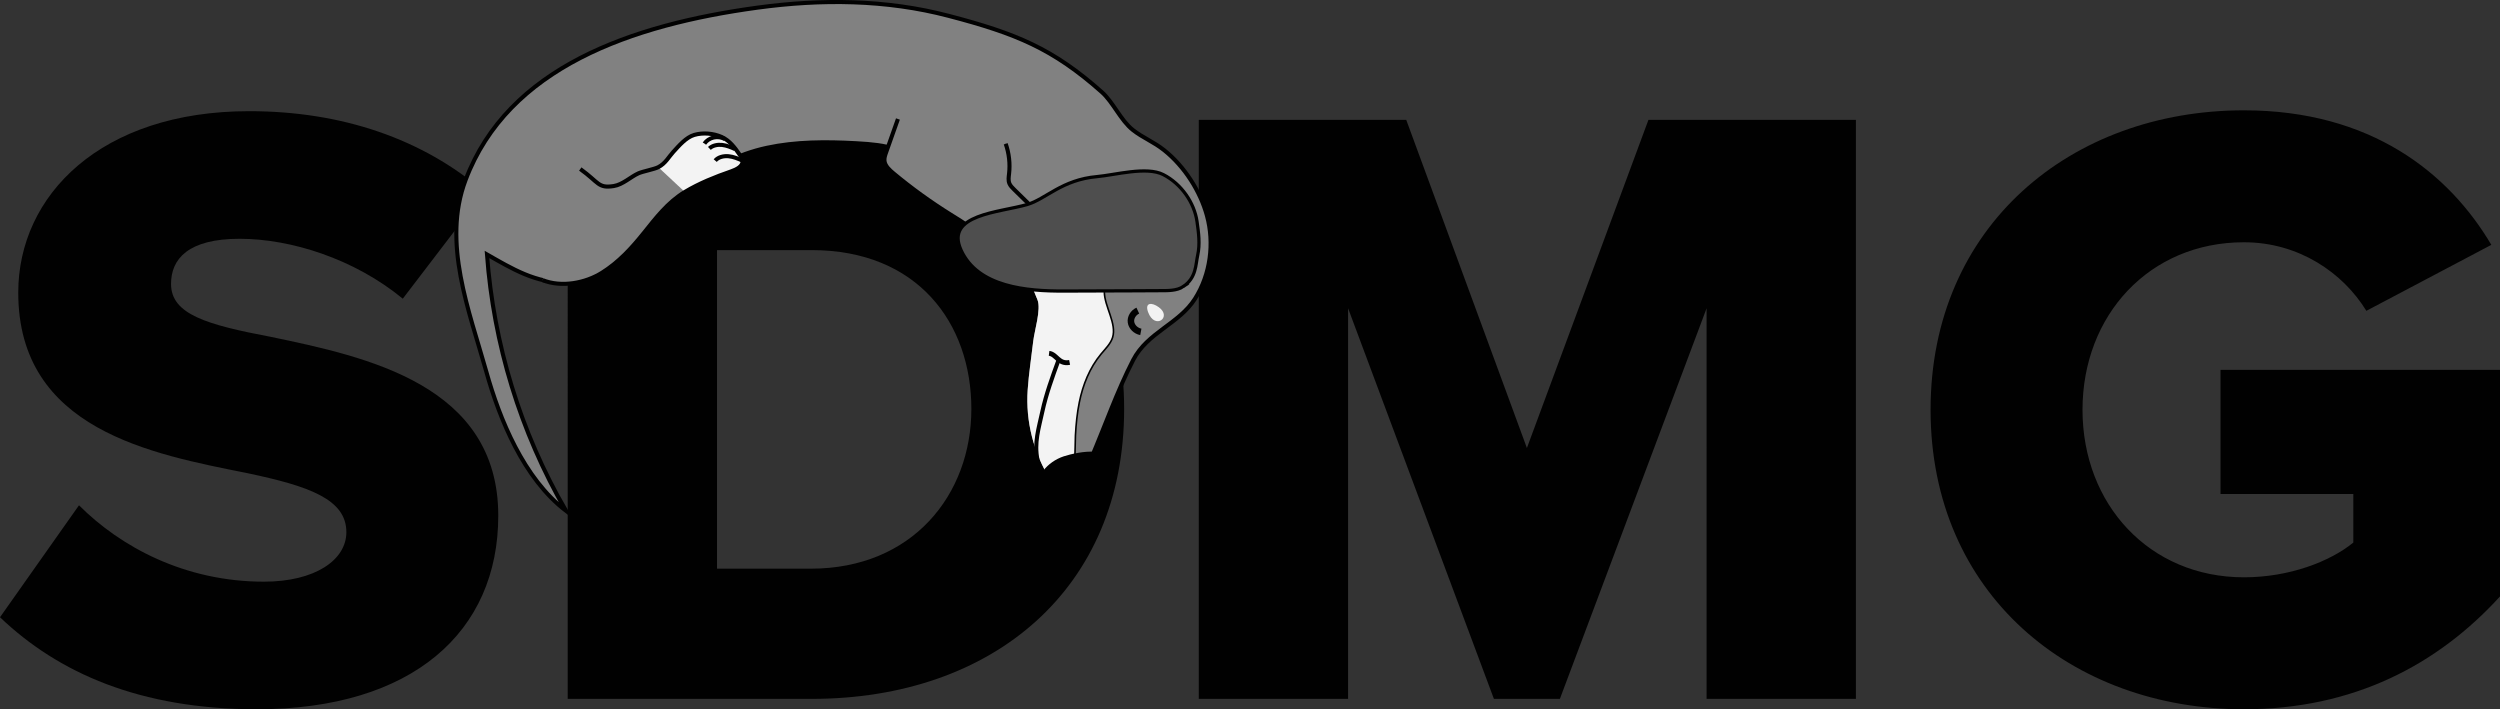
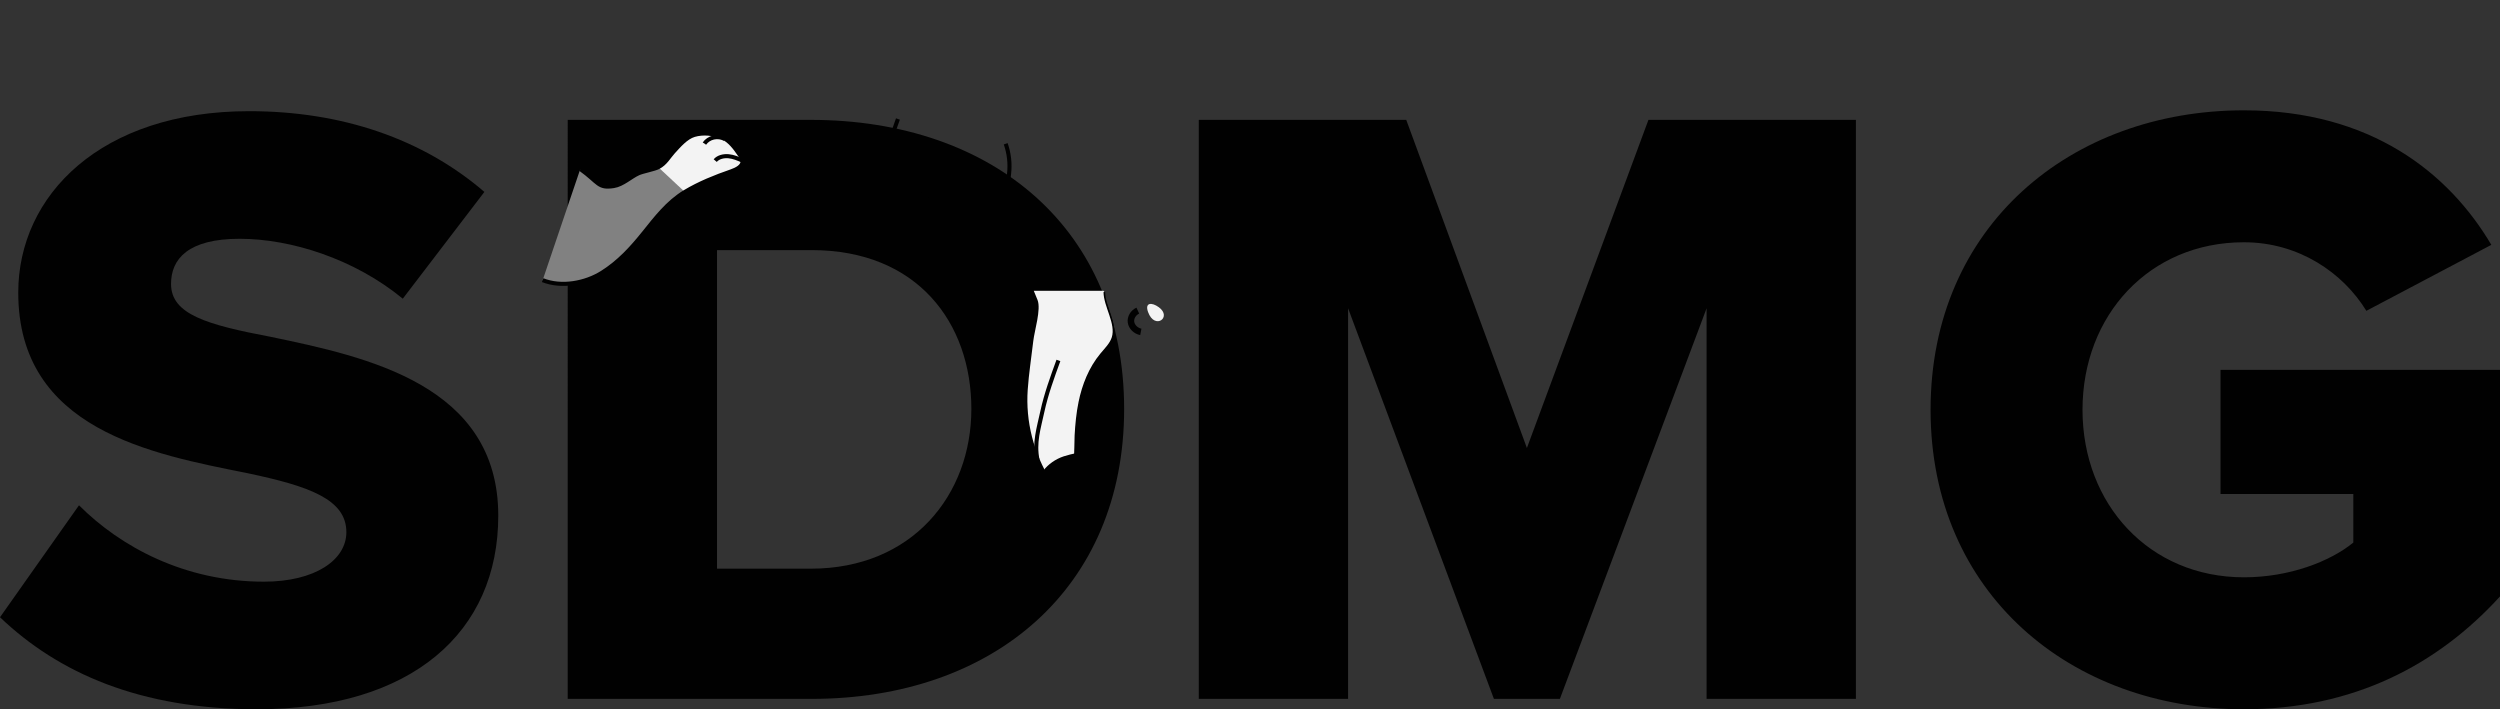
<svg xmlns="http://www.w3.org/2000/svg" viewBox="0 0 704.09 199.76">
  <rect x="0" y="0" width="704.09" height="199.76" fill="#333333" stroke="none" />
  <defs>
    <style>.cls-5{stroke:#010101;stroke-miterlimit:10;stroke-width:1.15px}.cls-9{fill:#f3f3f3}.cls-5{fill:none}.cls-10{fill:#010101}</style>
  </defs>
  <path class="cls-10" d="M22.25 142.31c11.73 11.74 29.83 21.51 52.07 21.51 14.42 0 23.23-6.11 23.23-13.94 0-9.29-10.51-12.96-27.87-16.62-26.89-5.38-64.54-12.22-64.54-50.85 0-27.38 23.23-51.1 65.03-51.1 26.16 0 48.9 7.82 66.25 22.74l-22.98 30.07C99.75 72.87 81.9 67.25 67.48 67.25s-19.31 5.62-19.31 12.71c0 8.56 10.02 11.49 28.11 14.91 26.89 5.62 64.05 13.45 64.05 50.36 0 32.76-24.2 54.52-67.96 54.52-33 0-55.99-10.27-72.37-25.91l22.25-31.54Z" />
  <path class="cls-10" d="M159.89 33.76h68.45c51.34 0 88.26 30.8 88.26 81.41s-36.92 81.66-88.01 81.66h-68.7V33.76Zm68.45 126.4c28.6 0 45.23-20.78 45.23-44.98s-15.16-44.74-44.98-44.74h-26.65v89.72h26.4Z" />
  <path class="cls-10" d="m480.64 86.82-41.32 110.01h-18.58L379.67 86.82v110.01h-42.05V33.76h58.43l33.98 92.41 34.23-92.41h58.43v163.07h-42.05V86.82Z" />
  <path class="cls-10" d="M631.97 31.07c35.69 0 57.7 17.6 69.68 37.89l-35.2 18.58c-6.6-10.76-19.07-19.31-34.47-19.31-26.65 0-45.47 20.54-45.47 47.18s18.83 47.18 45.47 47.18c12.71 0 24.2-4.4 30.8-9.78v-13.69h-37.4v-34.96h78.72v63.81c-17.6 19.31-41.32 31.78-72.12 31.78-48.65 0-88.26-32.52-88.26-84.34s39.61-84.34 88.26-84.34Z" />
  <g id="Body">
-     <path id="bodyOutlineSimplified3" d="M291.61 84.49c1.04 2.63-.86 8.6-1.2 11.55-.52 4.58-1.26 9.16-1.57 13.76-.61 8.84 1.64 17.84 6.52 25.6 5.66 9 9.68-.97 11.98-6.36 3.9-9.15 7.22-18.75 11.79-27.63 4-7.77 12.87-10.16 17.39-17.22 4.43-6.92 5.5-15.78 3.39-23.49-1.84-6.74-6.24-13.77-12.03-18.39-3.04-2.42-5.93-3.44-8.78-5.67-3.49-2.73-5.54-7.82-8.82-10.73-13.74-12.2-24.1-16.47-43.13-21.45-17.6-4.62-35.83-4.77-53.93-2.29-35.15 4.81-70.12 16.7-82.11 48.57-6.64 17.65 1.01 36.68 5.86 53.97 3.74 13.33 10.5 30.02 22.44 39.17-12.93-22.31-20.4-47.11-22.26-72.22 6.91 3.94 13.91 8.23 22.46 7.9 8.5-.34 13.56-5.31 18.54-10.94 10.35-11.69 20.98-23.36 37.83-26.99 8.21-1.77 16.73-1.75 25.11-1.29 9.35.51 13.23 1.44 19.83 7.31 6.18 5.49 13.28 10.24 18.77 16.32 5.48 6.07 9 13.19 11.9 20.52Z" stroke-width="1.15" fill="#818181" stroke="#010101" stroke-miterlimit="10" />
-   </g>
+     </g>
  <g id="FrontLeg">
-     <path id="frontLegFill" d="M283.24 40.49c.95 2.71 1.27 5.6.95 8.43-.1.91-.27 1.87.08 2.73.27.66.81 1.2 1.34 1.72 2.05 2.01 4.1 4.01 6.14 6.02l-14.22 9.67c-1.86-3.84-6.01-6.26-9.82-8.63-5.65-3.52-11.03-7.41-16.08-11.62-1.16-.96-2.36-2.07-2.53-3.48-.1-.83.19-1.65.47-2.44 1.11-3.13 2.21-6.26 3.32-9.38" stroke-width=".11" fill="#818181" stroke="#010101" stroke-miterlimit="10" />
    <path id="frontLegOutline" class="cls-5" d="M283.24 40.49c.95 2.71 1.27 5.6.95 8.43-.1.91-.27 1.87.08 2.73.27.66.81 1.2 1.34 1.72 2.05 2.01 4.1 4.01 6.14 6.02l-14.22 9.67c-1.86-3.84-6.01-6.26-9.82-8.63-5.65-3.52-11.03-7.41-16.08-11.62-1.16-.96-2.36-2.07-2.53-3.48-.1-.83.19-1.65.47-2.44 1.11-3.13 2.21-6.26 3.32-9.38" />
  </g>
  <g id="BackLeg">
    <path id="backLegFill" d="M163.43 47.6c5.31 3.82 4.97 5.49 9.41 4.8 2.57-.4 4.79-2.62 7-3.6 1.22-.54 4.38-1.12 5.56-1.72 2.03-1.04 2.96-2.92 4.21-4.28 1.64-1.79 3.61-4.12 5.91-4.8 2.44-.72 5.4-.46 7.71.57 2.31 1.03 3.78 3.1 5.14 5.08.37.54.75 1.11.77 1.75.04 1.45-1.7 2.33-3.19 2.85-4.54 1.57-9.02 3.37-13.07 5.81-4.82 2.9-8.18 7.34-11.58 11.57-3.41 4.24-6.95 8.14-11.7 11.14-4.75 3-11.47 4.23-16.77 2.13" fill="#818181" />
    <path id="backLegPaw" class="cls-9" d="M185.39 47.08c2.03-1.04 2.96-2.92 4.21-4.28 1.64-1.79 3.61-4.12 5.91-4.8 2.44-.72 5.4-.46 7.71.57 2.31 1.03 3.78 3.1 5.14 5.08.37.54.75 1.11.77 1.75.04 1.45-1.7 2.33-3.19 2.85-4.54 1.57-9.02 3.37-13.07 5.81" />
    <path id="backLegOutline" class="cls-5" d="M163.43 47.6c5.31 3.82 4.97 5.49 9.41 4.8 2.57-.4 4.79-2.62 7-3.6 1.22-.54 4.38-1.12 5.56-1.72 2.03-1.04 2.96-2.92 4.21-4.28 1.64-1.79 3.61-4.12 5.91-4.8 2.44-.72 5.4-.46 7.71.57 2.31 1.03 3.78 3.1 5.14 5.08.37.54.75 1.11.77 1.75.04 1.45-1.7 2.33-3.19 2.85-4.54 1.57-9.02 3.37-13.07 5.81-4.82 2.9-8.18 7.34-11.58 11.57-3.41 4.24-6.95 8.14-11.7 11.14-4.75 3-11.47 4.23-16.77 2.13" />
    <path id="toeLine" class="cls-5" d="M198.39 40.44c.57-.84 1.52-1.47 2.58-1.71s2.22-.09 3.16.42" />
-     <path id="toeLine-2" data-name="toeLine" class="cls-5" d="M199.79 41.8c.9-.85 2.31-1.13 3.6-.98s2.49.65 3.65 1.18" />
    <path id="toeLine-3" data-name="toeLine" class="cls-5" d="M201.43 45.23c.85-1 2.37-1.36 3.76-1.23s2.67.69 3.92 1.23" />
  </g>
  <g id="Face">
    <path id="muzzle" class="cls-9" d="M310.13 99.68c1.22-1.46 2.66-2.86 3.21-4.62 1.23-3.89-2.28-8.74-2.32-12.79l.04.07c-.08-.15-.16-.29-.24-.44h-19.67c.36.86.71 1.72 1.06 2.59 1.04 2.63-.86 8.6-1.2 11.55-.52 4.58-1.26 9.16-1.57 13.76-.61 8.84 1.64 17.84 6.52 25.6 2.56 4.07 4.62 3.2 6.5 1.69.07-4.8.35-13.17.42-14.45.17-3.13.47-6.26 1.1-9.35.99-4.86 2.87-9.66 6.15-13.61Z" />
    <path id="muzzleLine" d="M302.58 136.42c.05-1.63.21-12.16.3-13.79.17-3.13.47-6.26 1.1-9.35.99-4.86 2.87-9.66 6.15-13.61 1.22-1.46 2.66-2.86 3.21-4.62 1.23-3.89-2.28-8.74-2.32-12.79" stroke-width=".46" fill="none" stroke="#010101" stroke-miterlimit="10" />
    <path id="eye" d="M321.3 93.47c-1.42-.27-2.58-1.42-2.77-2.72s.62-2.67 1.92-3.27" fill="none" stroke-width="1.84" stroke="#010101" stroke-miterlimit="10" />
    <path id="eyeBrow" class="cls-9" d="M323.35 87.92c1.88 5.11 6.86 1.4 3.02-1.39-2.05-1.49-4.02-1.33-3.02 1.39Z" />
    <g id="smile">
      <path id="smileLine" class="cls-5" d="M292.2 129.55c-.99-4.89.32-8.83 1.38-13.71 1.06-4.88 2.79-9.61 4.51-14.33" />
-       <path id="smileEnd" d="M295.46 99.51c2.15.27 2.65 3.18 5.78 2.56" stroke-width="1.38" fill="none" stroke="#010101" stroke-miterlimit="10" />
    </g>
    <path id="nose" class="cls-10" d="M307.33 129.03c.25-.6.51-1.2.76-1.8-2.53-.22-6.45.6-8.51 1.29-2.32.78-4.36 2.21-5.77 4.05l-.03.11c.49.92 1.01 1.82 1.57 2.71 5.66 9 9.68-.97 11.98-6.36Z" />
  </g>
  <g id="Ear">
-     <path id="ear_tapered" data-name="ear tapered" d="M333.28 80.69c-1.89 1.27-4.51 1.16-6.66 1.17-2.58.01-5.16.02-7.75.04-5.16.02-13.95.04-19.11.07-10.63.05-24.34-1.09-29.09-11.53-4.59-10.09 10.81-10.57 18.63-12.84 5.25-1.53 9.77-6.99 19.66-7.86 5.08-.45 13.98-2.97 18.66-.57 5.14 2.63 8.75 7.98 9.5 13.19.46 3.21.89 6.39.19 9.54-.58 2.57-.36 6.33-4.04 8.79Z" stroke="#010101" stroke-miterlimit="10" fill="#4e4e4e" stroke-width=".92" />
-   </g>
+     </g>
</svg>